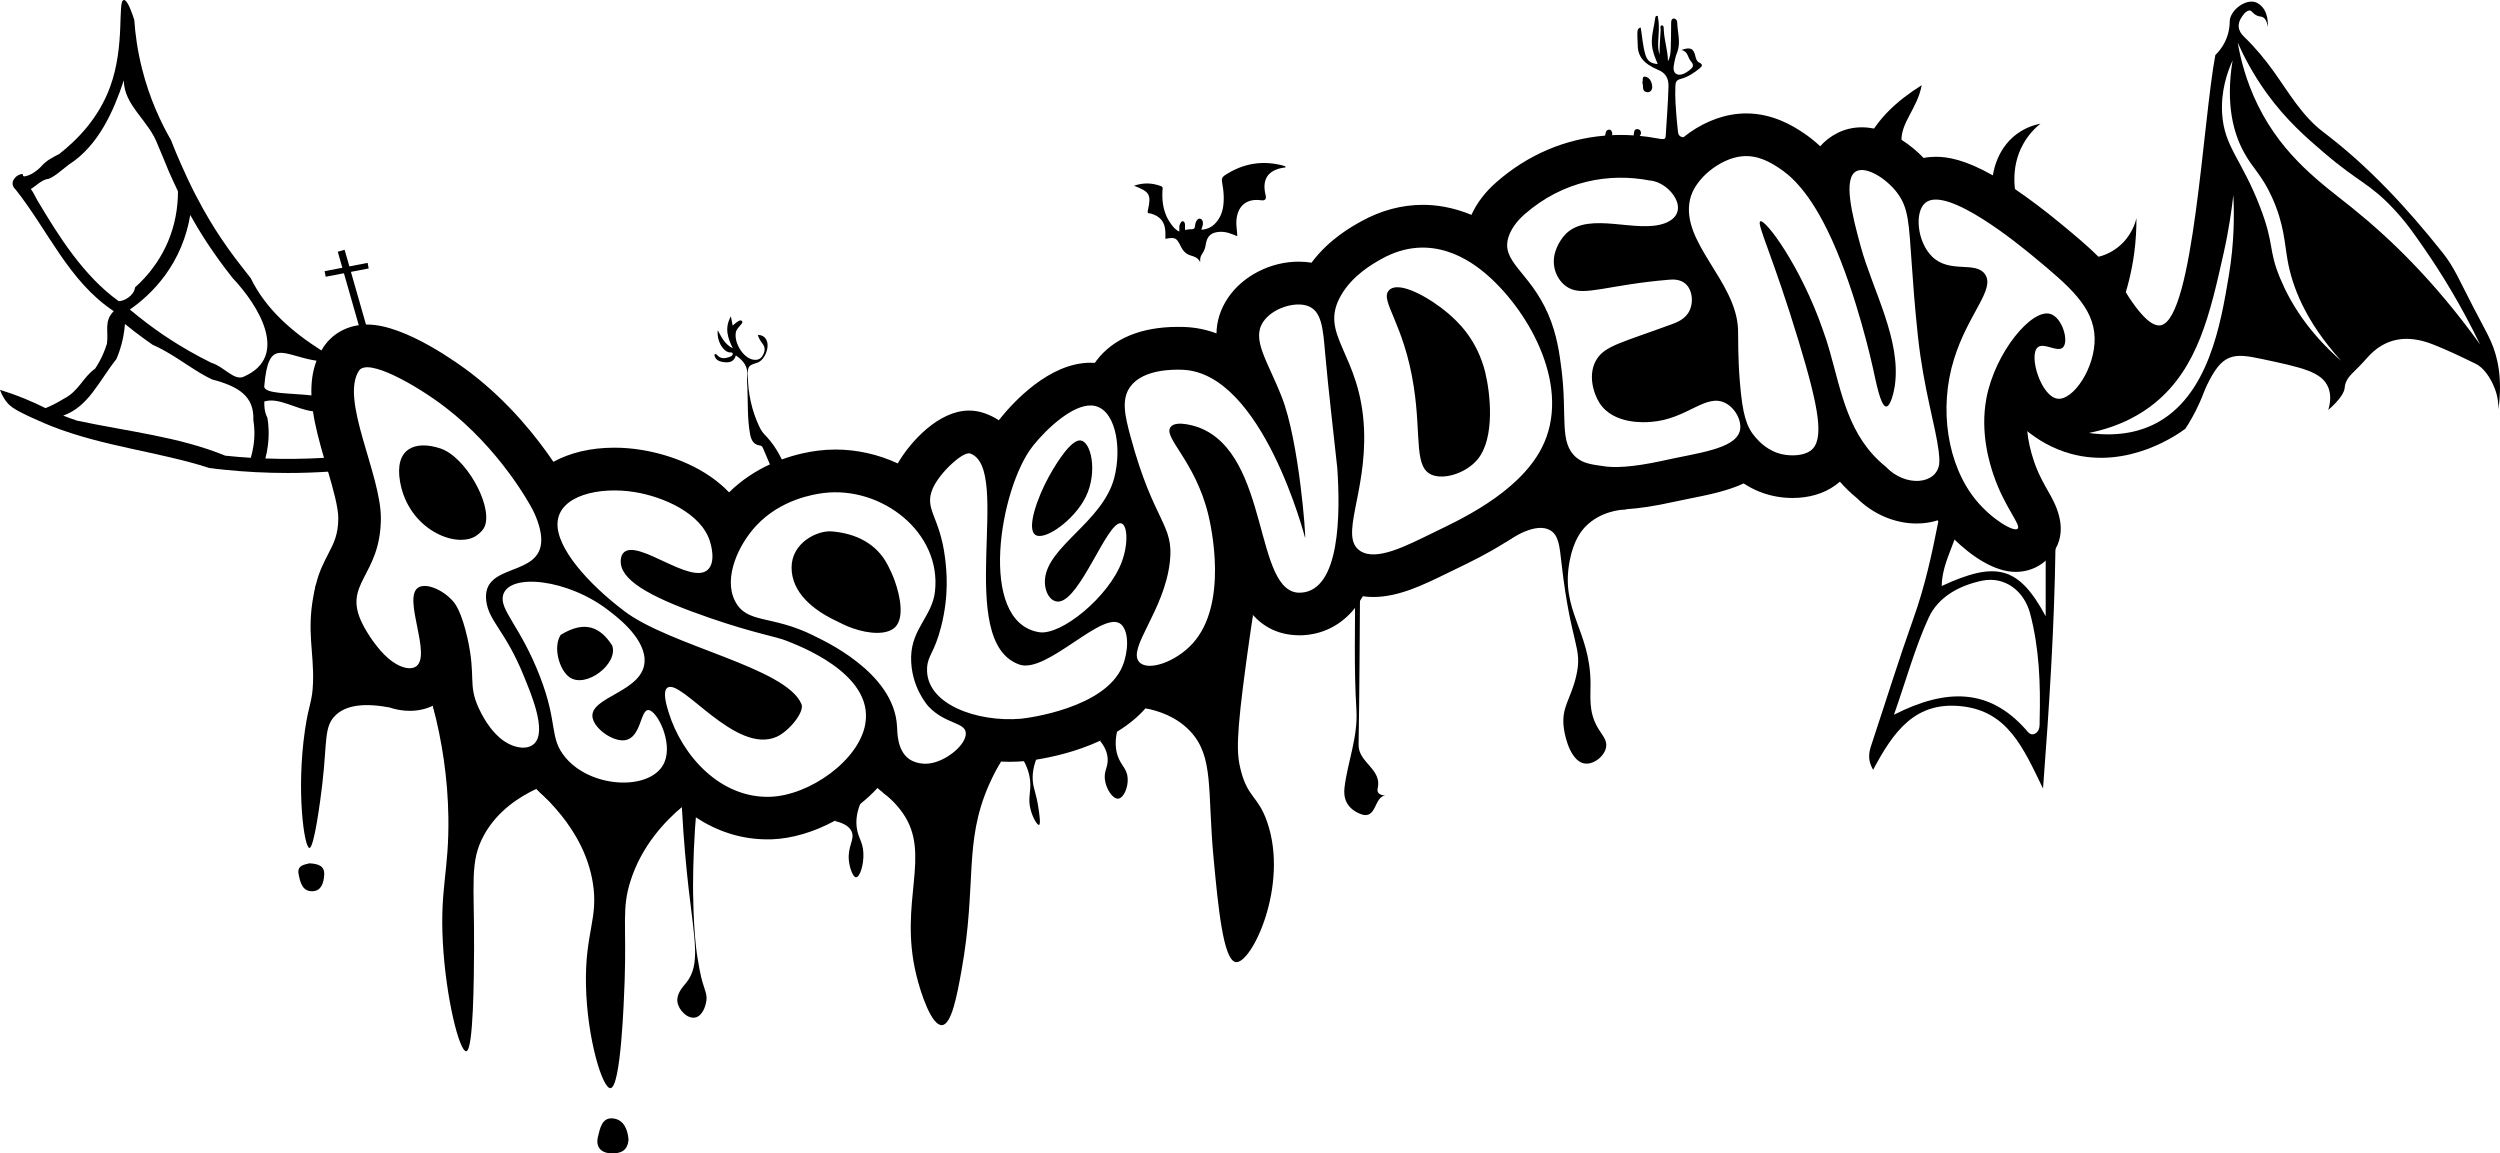
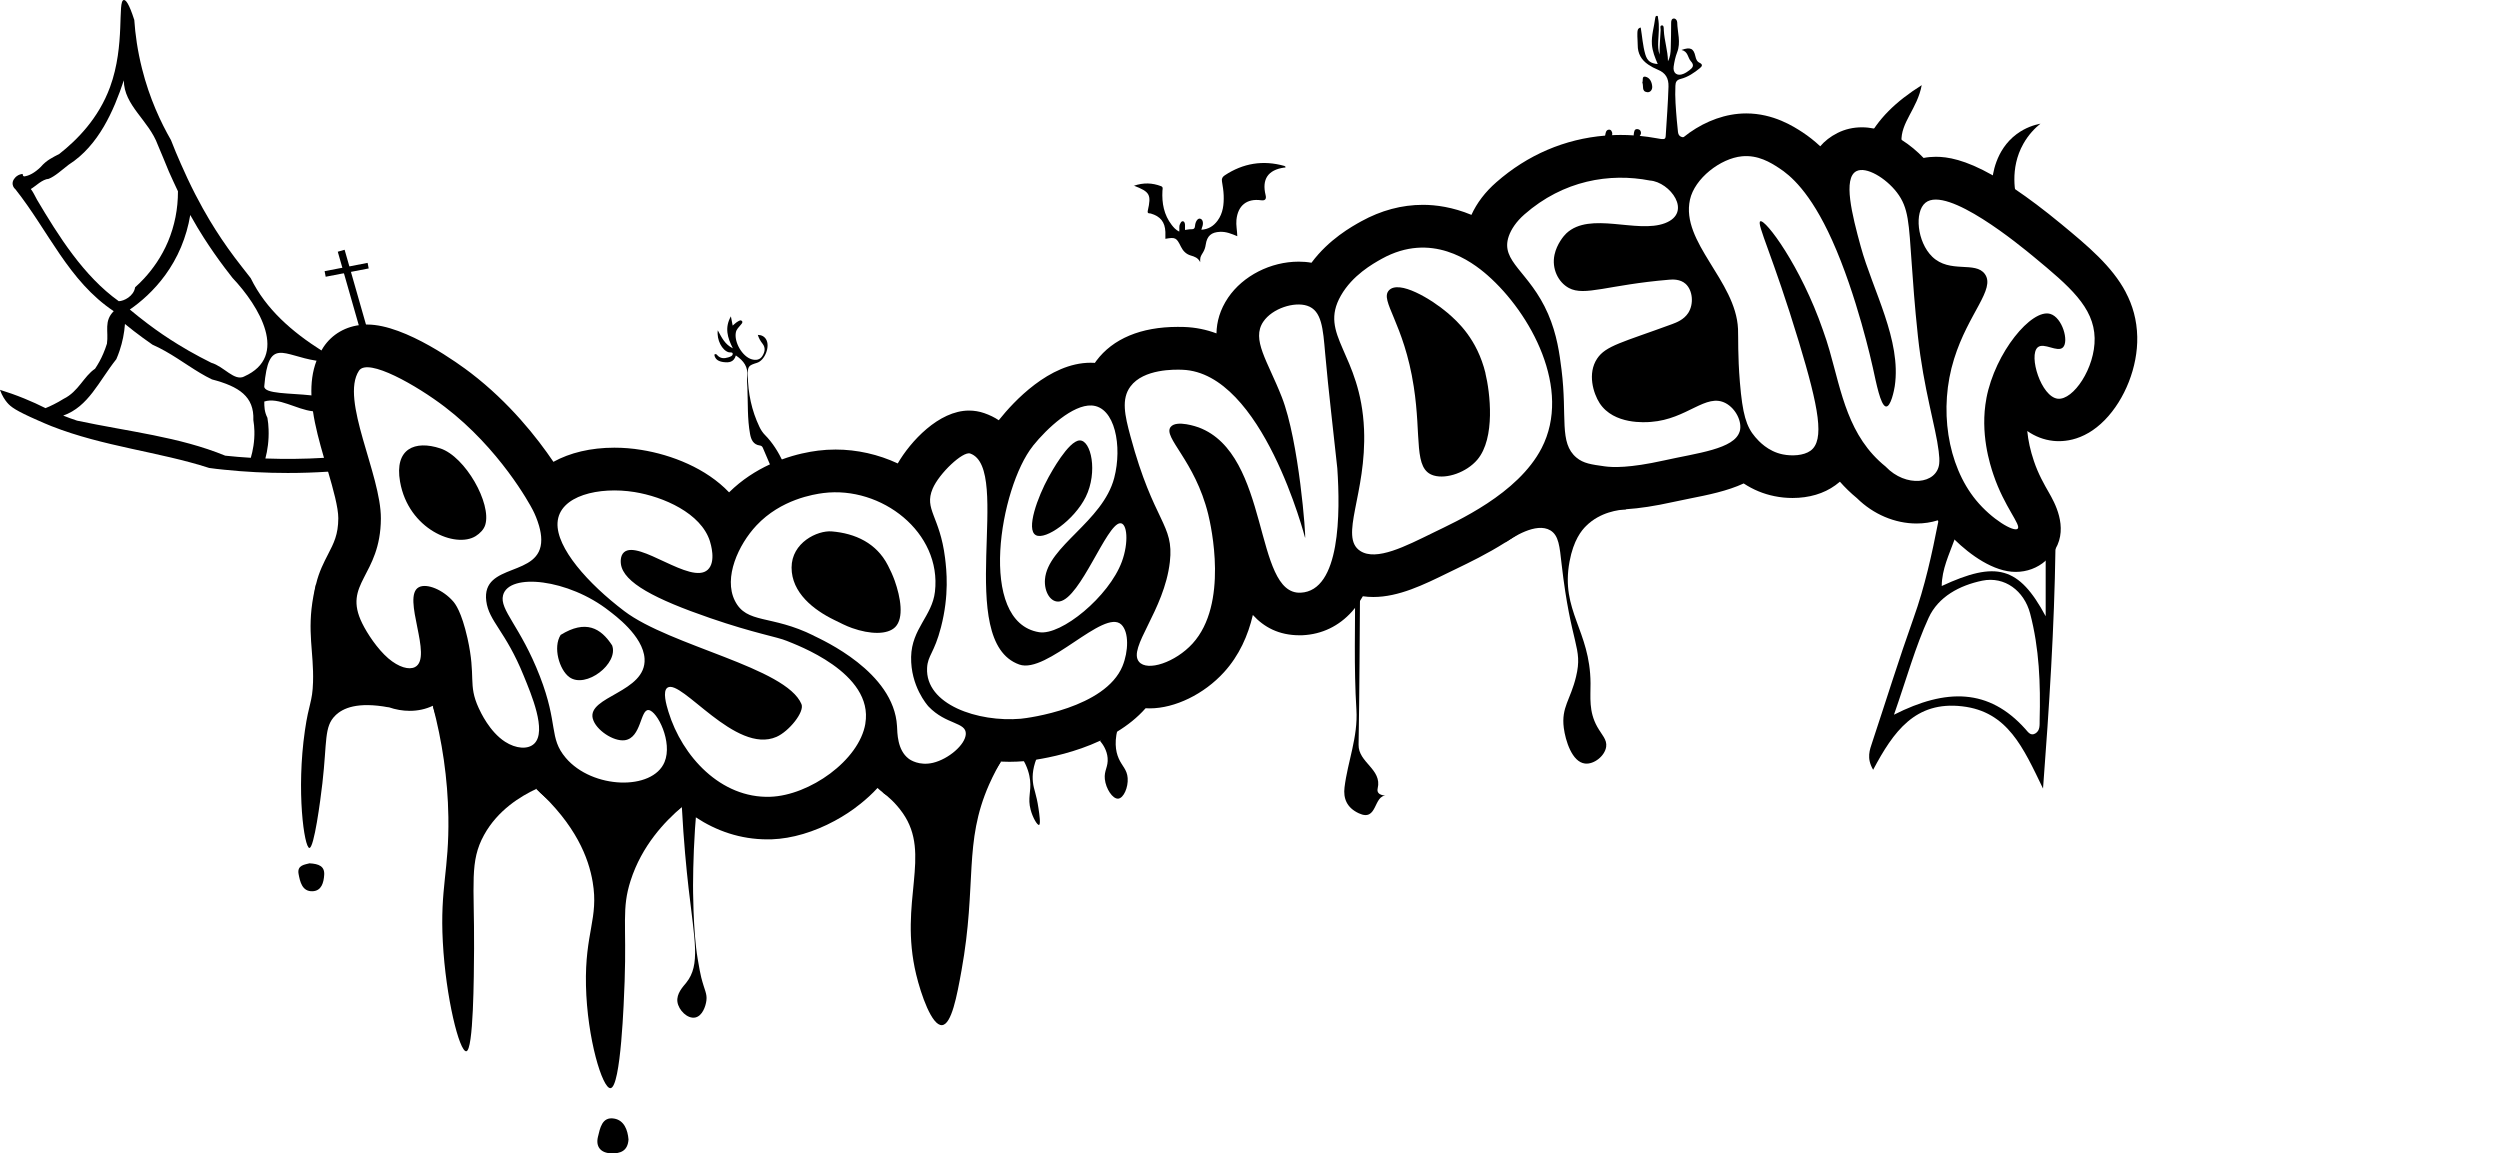
<svg xmlns="http://www.w3.org/2000/svg" viewBox="0 0 575.97 265.72">
  <g id="a" />
  <g id="b">
    <g id="c">
      <g>
        <g>
          <path d="M101.42,103.31c-5.78-1.92-10.6,.01-9.25,7.68,1.92,10.97,12.79,15.42,17.42,12.51,.96-.61,1.87-1.51,2.19-2.59,1.48-4.9-4.57-15.68-10.35-17.6Zm39.58,45.37c-2.61-4.01-6.07-5.96-11.83-2.41-1.83,2.86-.3,8.03,1.97,9.71,3.76,2.8,11.44-3.11,9.86-7.31Zm0,0c-2.61-4.01-6.07-5.96-11.83-2.41-1.83,2.86-.3,8.03,1.97,9.71,3.76,2.8,11.44-3.11,9.86-7.31Zm-39.58-45.37c-5.78-1.92-10.6,.01-9.25,7.68,1.92,10.97,12.79,15.42,17.42,12.51,.96-.61,1.87-1.51,2.19-2.59,1.48-4.9-4.57-15.68-10.35-17.6Zm0,0c-5.78-1.92-10.6,.01-9.25,7.68,1.92,10.97,12.79,15.42,17.42,12.51,.96-.61,1.87-1.51,2.19-2.59,1.48-4.9-4.57-15.68-10.35-17.6Zm39.58,45.37c-2.61-4.01-6.07-5.96-11.83-2.41-1.83,2.86-.3,8.03,1.97,9.71,3.76,2.8,11.44-3.11,9.86-7.31Zm65.1-14.92c-.46-1.28-1.04-2.51-1.54-3.47-2.64-5.19-7.56-7.41-12.94-7.86-3.27-.27-9.25,2.56-9.25,8.34s5.05,9.73,9.81,12.05c1.31,.64,2.75,1.4,4.14,1.88,4.16,1.47,8.14,1.56,9.92-.24,2.04-2.08,1.24-6.81-.14-10.7Zm0,0c-.46-1.28-1.04-2.51-1.54-3.47-2.64-5.19-7.56-7.41-12.94-7.86-3.27-.27-9.25,2.56-9.25,8.34s5.05,9.73,9.81,12.05c1.31,.64,2.75,1.4,4.14,1.88,4.16,1.47,8.14,1.56,9.92-.24,2.04-2.08,1.24-6.81-.14-10.7Zm-65.1,14.92c-2.61-4.01-6.07-5.96-11.83-2.41-1.83,2.86-.3,8.03,1.97,9.71,3.76,2.8,11.44-3.11,9.86-7.31Zm-39.58-45.37c-5.78-1.92-10.6,.01-9.25,7.68,1.92,10.97,12.79,15.42,17.42,12.51,.96-.61,1.87-1.51,2.19-2.59,1.48-4.9-4.57-15.68-10.35-17.6Zm0,0c-5.78-1.92-10.6,.01-9.25,7.68,1.92,10.97,12.79,15.42,17.42,12.51,.96-.61,1.87-1.51,2.19-2.59,1.48-4.9-4.57-15.68-10.35-17.6Zm39.58,45.37c-2.61-4.01-6.07-5.96-11.83-2.41-1.83,2.86-.3,8.03,1.97,9.71,3.76,2.8,11.44-3.11,9.86-7.31Zm65.1-14.92c-.46-1.28-1.04-2.51-1.54-3.47-2.64-5.19-7.56-7.41-12.94-7.86-3.27-.27-9.25,2.56-9.25,8.34s5.05,9.73,9.81,12.05c1.31,.64,2.75,1.4,4.14,1.88,4.16,1.47,8.14,1.56,9.92-.24,2.04-2.08,1.24-6.81-.14-10.7Zm42.63-32.29c-2.58,.09-6.61,7.49-7.14,8.44-2.51,4.56-5.3,12.13-2.93,13.39,2.21,1.18,8.82-3.49,11.46-8.81,2.83-5.74,1.24-13.11-1.4-13.02Zm-42.63,32.29c-.46-1.28-1.04-2.51-1.54-3.47-2.64-5.19-7.56-7.41-12.94-7.86-3.27-.27-9.25,2.56-9.25,8.34s5.05,9.73,9.81,12.05c1.31,.64,2.75,1.4,4.14,1.88,4.16,1.47,8.14,1.56,9.92-.24,2.04-2.08,1.24-6.81-.14-10.7Zm-65.1,14.92c-2.61-4.01-6.07-5.96-11.83-2.41-1.83,2.86-.3,8.03,1.97,9.71,3.76,2.8,11.44-3.11,9.86-7.31Zm-39.58-45.37c-5.78-1.92-10.6,.01-9.25,7.68,1.92,10.97,12.79,15.42,17.42,12.51,.96-.61,1.87-1.51,2.19-2.59,1.48-4.9-4.57-15.68-10.35-17.6Zm147.31-1.84c-2.58,.09-6.61,7.49-7.14,8.44-2.51,4.56-5.3,12.13-2.93,13.39,2.21,1.18,8.82-3.49,11.46-8.81,2.83-5.74,1.24-13.11-1.4-13.02Zm-147.31,1.84c-5.78-1.92-10.6,.01-9.25,7.68,1.92,10.97,12.79,15.42,17.42,12.51,.96-.61,1.87-1.51,2.19-2.59,1.48-4.9-4.57-15.68-10.35-17.6Zm39.58,45.37c-2.61-4.01-6.07-5.96-11.83-2.41-1.83,2.86-.3,8.03,1.97,9.71,3.76,2.8,11.44-3.11,9.86-7.31Zm65.1-14.92c-.46-1.28-1.04-2.51-1.54-3.47-2.64-5.19-7.56-7.41-12.94-7.86-3.27-.27-9.25,2.56-9.25,8.34s5.05,9.73,9.81,12.05c1.31,.64,2.75,1.4,4.14,1.88,4.16,1.47,8.14,1.56,9.92-.24,2.04-2.08,1.24-6.81-.14-10.7Zm42.63-32.29c-2.58,.09-6.61,7.49-7.14,8.44-2.51,4.56-5.3,12.13-2.93,13.39,2.21,1.18,8.82-3.49,11.46-8.81,2.83-5.74,1.24-13.11-1.4-13.02Zm93.49-15.48c-1.94-7.9-6.42-11.91-8.73-13.9-3.76-3.2-11.21-7.68-13.5-5.19-2.17,2.37,3.47,7.49,5.72,22.15,1.83,11.75-.15,19.1,4.61,20.5,2.97,.88,7.56-.75,10.01-3.63,4.23-4.97,2.94-15.59,1.87-19.93Zm0,0c-1.94-7.9-6.42-11.91-8.73-13.9-3.76-3.2-11.21-7.68-13.5-5.19-2.17,2.37,3.47,7.49,5.72,22.15,1.83,11.75-.15,19.1,4.61,20.5,2.97,.88,7.56-.75,10.01-3.63,4.23-4.97,2.94-15.59,1.87-19.93Zm-136.11,47.77c-.46-1.28-1.04-2.51-1.54-3.47-2.64-5.19-7.56-7.41-12.94-7.86-3.27-.27-9.25,2.56-9.25,8.34s5.05,9.73,9.81,12.05c1.31,.64,2.75,1.4,4.14,1.88,4.16,1.47,8.14,1.56,9.92-.24,2.04-2.08,1.24-6.81-.14-10.7Zm-65.1,14.92c-2.61-4.01-6.07-5.96-11.83-2.41-1.83,2.86-.3,8.03,1.97,9.71,3.76,2.8,11.44-3.11,9.86-7.31Zm-39.58-45.37c-5.78-1.92-10.6,.01-9.25,7.68,1.92,10.97,12.79,15.42,17.42,12.51,.96-.61,1.87-1.51,2.19-2.59,1.48-4.9-4.57-15.68-10.35-17.6Zm147.31-1.84c-2.58,.09-6.61,7.49-7.14,8.44-2.51,4.56-5.3,12.13-2.93,13.39,2.21,1.18,8.82-3.49,11.46-8.81,2.83-5.74,1.24-13.11-1.4-13.02Zm-147.31,1.84c-5.78-1.92-10.6,.01-9.25,7.68,1.92,10.97,12.79,15.42,17.42,12.51,.96-.61,1.87-1.51,2.19-2.59,1.48-4.9-4.57-15.68-10.35-17.6Zm39.58,45.37c-2.61-4.01-6.07-5.96-11.83-2.41-1.83,2.86-.3,8.03,1.97,9.71,3.76,2.8,11.44-3.11,9.86-7.31Zm65.1-14.92c-.46-1.28-1.04-2.51-1.54-3.47-2.64-5.19-7.56-7.41-12.94-7.86-3.27-.27-9.25,2.56-9.25,8.34s5.05,9.73,9.81,12.05c1.31,.64,2.75,1.4,4.14,1.88,4.16,1.47,8.14,1.56,9.92-.24,2.04-2.08,1.24-6.81-.14-10.7Zm42.63-32.29c-2.58,.09-6.61,7.49-7.14,8.44-2.51,4.56-5.3,12.13-2.93,13.39,2.21,1.18,8.82-3.49,11.46-8.81,2.83-5.74,1.24-13.11-1.4-13.02Zm93.49-15.48c-1.94-7.9-6.42-11.91-8.73-13.9-3.76-3.2-11.21-7.68-13.5-5.19-2.17,2.37,3.47,7.49,5.72,22.15,1.83,11.75-.15,19.1,4.61,20.5,2.97,.88,7.56-.75,10.01-3.63,4.23-4.97,2.94-15.59,1.87-19.93Zm0,0c-1.94-7.9-6.42-11.91-8.73-13.9-3.76-3.2-11.21-7.68-13.5-5.19-2.17,2.37,3.47,7.49,5.72,22.15,1.83,11.75-.15,19.1,4.61,20.5,2.97,.88,7.56-.75,10.01-3.63,4.23-4.97,2.94-15.59,1.87-19.93Zm-136.11,47.77c-.46-1.28-1.04-2.51-1.54-3.47-2.64-5.19-7.56-7.41-12.94-7.86-3.27-.27-9.25,2.56-9.25,8.34s5.05,9.73,9.81,12.05c1.31,.64,2.75,1.4,4.14,1.88,4.16,1.47,8.14,1.56,9.92-.24,2.04-2.08,1.24-6.81-.14-10.7Zm-65.1,14.92c-2.61-4.01-6.07-5.96-11.83-2.41-1.83,2.86-.3,8.03,1.97,9.71,3.76,2.8,11.44-3.11,9.86-7.31Zm-39.58-45.37c-5.78-1.92-10.6,.01-9.25,7.68,1.92,10.97,12.79,15.42,17.42,12.51,.96-.61,1.87-1.51,2.19-2.59,1.48-4.9-4.57-15.68-10.35-17.6Zm147.31-1.84c-2.58,.09-6.61,7.49-7.14,8.44-2.51,4.56-5.3,12.13-2.93,13.39,2.21,1.18,8.82-3.49,11.46-8.81,2.83-5.74,1.24-13.11-1.4-13.02Zm-147.31,1.84c-5.78-1.92-10.6,.01-9.25,7.68,1.92,10.97,12.79,15.42,17.42,12.51,.96-.61,1.87-1.51,2.19-2.59,1.48-4.9-4.57-15.68-10.35-17.6Zm39.58,45.37c-2.61-4.01-6.07-5.96-11.83-2.41-1.83,2.86-.3,8.03,1.97,9.71,3.76,2.8,11.44-3.11,9.86-7.31Zm65.1-14.92c-.46-1.28-1.04-2.51-1.54-3.47-2.64-5.19-7.56-7.41-12.94-7.86-3.27-.27-9.25,2.56-9.25,8.34s5.05,9.73,9.81,12.05c1.31,.64,2.75,1.4,4.14,1.88,4.16,1.47,8.14,1.56,9.92-.24,2.04-2.08,1.24-6.81-.14-10.7Zm42.63-32.29c-2.58,.09-6.61,7.49-7.14,8.44-2.51,4.56-5.3,12.13-2.93,13.39,2.21,1.18,8.82-3.49,11.46-8.81,2.83-5.74,1.24-13.11-1.4-13.02Zm93.49-15.48c-1.94-7.9-6.42-11.91-8.73-13.9-3.76-3.2-11.21-7.68-13.5-5.19-2.17,2.37,3.47,7.49,5.72,22.15,1.83,11.75-.15,19.1,4.61,20.5,2.97,.88,7.56-.75,10.01-3.63,4.23-4.97,2.94-15.59,1.87-19.93Zm-93.49,15.48c-2.58,.09-6.61,7.49-7.14,8.44-2.51,4.56-5.3,12.13-2.93,13.39,2.21,1.18,8.82-3.49,11.46-8.81,2.83-5.74,1.24-13.11-1.4-13.02Zm-147.31,1.84c-5.78-1.92-10.6,.01-9.25,7.68,1.92,10.97,12.79,15.42,17.42,12.51,.96-.61,1.87-1.51,2.19-2.59,1.48-4.9-4.57-15.68-10.35-17.6Zm39.58,45.37c-2.61-4.01-6.07-5.96-11.83-2.41-1.83,2.86-.3,8.03,1.97,9.71,3.76,2.8,11.44-3.11,9.86-7.31Zm65.1-14.92c-.46-1.28-1.04-2.51-1.54-3.47-2.64-5.19-7.56-7.41-12.94-7.86-3.27-.27-9.25,2.56-9.25,8.34s5.05,9.73,9.81,12.05c1.31,.64,2.75,1.4,4.14,1.88,4.16,1.47,8.14,1.56,9.92-.24,2.04-2.08,1.24-6.81-.14-10.7Zm136.11-47.77c-1.94-7.9-6.42-11.91-8.73-13.9-3.76-3.2-11.21-7.68-13.5-5.19-2.17,2.37,3.47,7.49,5.72,22.15,1.83,11.75-.15,19.1,4.61,20.5,2.97,.88,7.56-.75,10.01-3.63,4.23-4.97,2.94-15.59,1.87-19.93Zm0,0c-1.94-7.9-6.42-11.91-8.73-13.9-3.76-3.2-11.21-7.68-13.5-5.19-2.17,2.37,3.47,7.49,5.72,22.15,1.83,11.75-.15,19.1,4.61,20.5,2.97,.88,7.56-.75,10.01-3.63,4.23-4.97,2.94-15.59,1.87-19.93Zm-93.49,15.48c-2.58,.09-6.61,7.49-7.14,8.44-2.51,4.56-5.3,12.13-2.93,13.39,2.21,1.18,8.82-3.49,11.46-8.81,2.83-5.74,1.24-13.11-1.4-13.02Zm-42.63,32.29c-.46-1.28-1.04-2.51-1.54-3.47-2.64-5.19-7.56-7.41-12.94-7.86-3.27-.27-9.25,2.56-9.25,8.34s5.05,9.73,9.81,12.05c1.31,.64,2.75,1.4,4.14,1.88,4.16,1.47,8.14,1.56,9.92-.24,2.04-2.08,1.24-6.81-.14-10.7Zm-65.1,14.92c-2.61-4.01-6.07-5.96-11.83-2.41-1.83,2.86-.3,8.03,1.97,9.71,3.76,2.8,11.44-3.11,9.86-7.31Zm-39.58-45.37c-5.78-1.92-10.6,.01-9.25,7.68,1.92,10.97,12.79,15.42,17.42,12.51,.96-.61,1.87-1.51,2.19-2.59,1.48-4.9-4.57-15.68-10.35-17.6Zm147.31-1.84c-2.58,.09-6.61,7.49-7.14,8.44-2.51,4.56-5.3,12.13-2.93,13.39,2.21,1.18,8.82-3.49,11.46-8.81,2.83-5.74,1.24-13.11-1.4-13.02Zm-147.31,1.84c-5.78-1.92-10.6,.01-9.25,7.68,1.92,10.97,12.79,15.42,17.42,12.51,.96-.61,1.87-1.51,2.19-2.59,1.48-4.9-4.57-15.68-10.35-17.6Zm39.58,45.37c-2.61-4.01-6.07-5.96-11.83-2.41-1.83,2.86-.3,8.03,1.97,9.71,3.76,2.8,11.44-3.11,9.86-7.31Zm65.1-14.92c-.46-1.28-1.04-2.51-1.54-3.47-2.64-5.19-7.56-7.41-12.94-7.86-3.27-.27-9.25,2.56-9.25,8.34s5.05,9.73,9.81,12.05c1.31,.64,2.75,1.4,4.14,1.88,4.16,1.47,8.14,1.56,9.92-.24,2.04-2.08,1.24-6.81-.14-10.7Zm136.11-47.77c-1.94-7.9-6.42-11.91-8.73-13.9-3.76-3.2-11.21-7.68-13.5-5.19-2.17,2.37,3.47,7.49,5.72,22.15,1.83,11.75-.15,19.1,4.61,20.5,2.97,.88,7.56-.75,10.01-3.63,4.23-4.97,2.94-15.59,1.87-19.93Zm0,0c-1.94-7.9-6.42-11.91-8.73-13.9-3.76-3.2-11.21-7.68-13.5-5.19-2.17,2.37,3.47,7.49,5.72,22.15,1.83,11.75-.15,19.1,4.61,20.5,2.97,.88,7.56-.75,10.01-3.63,4.23-4.97,2.94-15.59,1.87-19.93Zm-93.49,15.48c-2.58,.09-6.61,7.49-7.14,8.44-2.51,4.56-5.3,12.13-2.93,13.39,2.21,1.18,8.82-3.49,11.46-8.81,2.83-5.74,1.24-13.11-1.4-13.02Zm-42.63,32.29c-.46-1.28-1.04-2.51-1.54-3.47-2.64-5.19-7.56-7.41-12.94-7.86-3.27-.27-9.25,2.56-9.25,8.34s5.05,9.73,9.81,12.05c1.31,.64,2.75,1.4,4.14,1.88,4.16,1.47,8.14,1.56,9.92-.24,2.04-2.08,1.24-6.81-.14-10.7Zm-65.1,14.92c-2.61-4.01-6.07-5.96-11.83-2.41-1.83,2.86-.3,8.03,1.97,9.71,3.76,2.8,11.44-3.11,9.86-7.31Zm-39.58-45.37c-5.78-1.92-10.6,.01-9.25,7.68,1.92,10.97,12.79,15.42,17.42,12.51,.96-.61,1.87-1.51,2.19-2.59,1.48-4.9-4.57-15.68-10.35-17.6Zm147.31-1.84c-2.58,.09-6.61,7.49-7.14,8.44-2.51,4.56-5.3,12.13-2.93,13.39,2.21,1.18,8.82-3.49,11.46-8.81,2.83-5.74,1.24-13.11-1.4-13.02Zm-147.31,1.84c-5.78-1.92-10.6,.01-9.25,7.68,1.92,10.97,12.79,15.42,17.42,12.51,.96-.61,1.87-1.51,2.19-2.59,1.48-4.9-4.57-15.68-10.35-17.6Zm39.58,45.37c-2.61-4.01-6.07-5.96-11.83-2.41-1.83,2.86-.3,8.03,1.97,9.71,3.76,2.8,11.44-3.11,9.86-7.31Zm65.1-14.92c-.46-1.28-1.04-2.51-1.54-3.47-2.64-5.19-7.56-7.41-12.94-7.86-3.27-.27-9.25,2.56-9.25,8.34s5.05,9.73,9.81,12.05c1.31,.64,2.75,1.4,4.14,1.88,4.16,1.47,8.14,1.56,9.92-.24,2.04-2.08,1.24-6.81-.14-10.7Zm42.63-32.29c-2.58,.09-6.61,7.49-7.14,8.44-2.51,4.56-5.3,12.13-2.93,13.39,2.21,1.18,8.82-3.49,11.46-8.81,2.83-5.74,1.24-13.11-1.4-13.02Zm-42.63,32.29c-.46-1.28-1.04-2.51-1.54-3.47-2.64-5.19-7.56-7.41-12.94-7.86-3.27-.27-9.25,2.56-9.25,8.34s5.05,9.73,9.81,12.05c1.31,.64,2.75,1.4,4.14,1.88,4.16,1.47,8.14,1.56,9.92-.24,2.04-2.08,1.24-6.81-.14-10.7Zm-65.1,14.92c-2.61-4.01-6.07-5.96-11.83-2.41-1.83,2.86-.3,8.03,1.97,9.71,3.76,2.8,11.44-3.11,9.86-7.31Zm-39.58-45.37c-5.78-1.92-10.6,.01-9.25,7.68,1.92,10.97,12.79,15.42,17.42,12.51,.96-.61,1.87-1.51,2.19-2.59,1.48-4.9-4.57-15.68-10.35-17.6Zm0,0c-5.78-1.92-10.6,.01-9.25,7.68,1.92,10.97,12.79,15.42,17.42,12.51,.96-.61,1.87-1.51,2.19-2.59,1.48-4.9-4.57-15.68-10.35-17.6Zm39.58,45.37c-2.61-4.01-6.07-5.96-11.83-2.41-1.83,2.86-.3,8.03,1.97,9.71,3.76,2.8,11.44-3.11,9.86-7.31Zm65.1-14.92c-.46-1.28-1.04-2.51-1.54-3.47-2.64-5.19-7.56-7.41-12.94-7.86-3.27-.27-9.25,2.56-9.25,8.34s5.05,9.73,9.81,12.05c1.31,.64,2.75,1.4,4.14,1.88,4.16,1.47,8.14,1.56,9.92-.24,2.04-2.08,1.24-6.81-.14-10.7Zm0,0c-.46-1.28-1.04-2.51-1.54-3.47-2.64-5.19-7.56-7.41-12.94-7.86-3.27-.27-9.25,2.56-9.25,8.34s5.05,9.73,9.81,12.05c1.31,.64,2.75,1.4,4.14,1.88,4.16,1.47,8.14,1.56,9.92-.24,2.04-2.08,1.24-6.81-.14-10.7Zm-65.1,14.92c-2.61-4.01-6.07-5.96-11.83-2.41-1.83,2.86-.3,8.03,1.97,9.71,3.76,2.8,11.44-3.11,9.86-7.31Zm-39.58-45.37c-5.78-1.92-10.6,.01-9.25,7.68,1.92,10.97,12.79,15.42,17.42,12.51,.96-.61,1.87-1.51,2.19-2.59,1.48-4.9-4.57-15.68-10.35-17.6Zm0,0c-5.78-1.92-10.6,.01-9.25,7.68,1.92,10.97,12.79,15.42,17.42,12.51,.96-.61,1.87-1.51,2.19-2.59,1.48-4.9-4.57-15.68-10.35-17.6Zm39.58,45.37c-2.61-4.01-6.07-5.96-11.83-2.41-1.83,2.86-.3,8.03,1.97,9.71,3.76,2.8,11.44-3.11,9.86-7.31Zm0,0c-2.61-4.01-6.07-5.96-11.83-2.41-1.83,2.86-.3,8.03,1.97,9.71,3.76,2.8,11.44-3.11,9.86-7.31Zm-39.58-45.37c-5.78-1.92-10.6,.01-9.25,7.68,1.92,10.97,12.79,15.42,17.42,12.51,.96-.61,1.87-1.51,2.19-2.59,1.48-4.9-4.57-15.68-10.35-17.6Zm0,0c-5.78-1.92-10.6,.01-9.25,7.68,1.92,10.97,12.79,15.42,17.42,12.51,.96-.61,1.87-1.51,2.19-2.59,1.48-4.9-4.57-15.68-10.35-17.6Zm0,0c-5.78-1.92-10.6,.01-9.25,7.68,1.92,10.97,12.79,15.42,17.42,12.51,.96-.61,1.87-1.51,2.19-2.59,1.48-4.9-4.57-15.68-10.35-17.6Z" />
          <path d="M489.75,67.34h0v-.02c-1.58-3-3.77-5.65-6.28-8.16-2.6-2.6-5.56-5.04-8.58-7.54-4.06-3.35-7.6-5.99-10.67-8.06-1.85-1.25-3.55-2.3-5.09-3.16-6.52-3.68-10.47-4.28-13.14-4.28-.97,0-1.91,.09-2.82,.27-1.42-1.49-3.16-2.97-5.1-4.19-1.93-1.19-4.06-2.14-6.29-2.58-.93-.18-1.86-.29-2.82-.29-2.01,0-3.91,.44-5.63,1.31-1.65,.83-2.95,1.87-3.97,3.06-1.32-1.23-2.68-2.3-4.09-3.23-2-1.3-6.67-4.34-12.96-4.34-.61,0-1.25,.03-1.86,.09-4.5,.43-8.95,2.44-12.59,5.39-.6,.49-1.17,.98-1.72,1.51-1.09-.49-2.22-.86-3.38-1.09h-.02c-.4-.08-.79-.15-1.19-.2-1.25-.23-2.51-.4-3.77-.52-.46-.06-.93-.09-1.38-.12-.99-.07-1.99-.1-2.97-.1-.68,0-1.35,.01-2.04,.05-.52,.02-1.05,.06-1.57,.1-9.27,.75-17.88,4.42-25.08,10.74-2.57,2.24-4.49,4.78-5.74,7.52-4.34-1.8-8.21-2.31-11.18-2.31-4.87,0-9.64,1.28-14.21,3.8-2.16,1.2-7.45,4.13-11.46,9.54-.95-.17-1.94-.25-2.95-.25-6.45,0-12.82,3.25-16.25,8.28-1.88,2.79-2.64,5.55-2.69,8.25-2.32-.87-4.8-1.39-7.44-1.48-.35-.01-.87-.02-1.49-.02-8.46,0-14.94,2.71-18.76,7.83-.12,.15-.22,.31-.32,.46-.09,0-.17-.01-.27-.01-.24-.01-.49-.02-.73-.02-9.52,0-17.83,9.11-20.97,13.03-.06,.07-.12,.15-.17,.22-.98-.66-2.09-1.2-3.35-1.64-1.12-.39-2.31-.59-3.52-.59-6.97,0-13.53,7.18-16.41,12.18-4.46-2.08-9.38-3.2-14.32-3.2-1.35,0-2.72,.08-4.05,.25-2.13,.27-5.09,.84-8.35,2.04-.9,.32-1.82,.69-2.75,1.13-3.13,1.45-6.41,3.5-9.39,6.44-5.28-5.55-13.23-8.66-20.21-9.78-2.05-.34-4.14-.51-6.22-.51-5.47,0-10.27,1.18-14.04,3.26-3.76-5.56-10.11-13.63-19.02-20.46-2.43-1.86-15.03-11.17-23.86-11.17-.38,0-.75,.01-1.12,.06-3.77,.29-7.01,2.15-9,5.17-.16,.24-.31,.49-.44,.73-.46,.77-.84,1.57-1.14,2.38-.96,2.51-1.27,5.2-1.17,7.99,.03,1.2,.16,2.42,.35,3.65,.51,3.5,1.5,7.12,2.54,10.72,.2,.66,.38,1.31,.58,1.95,.13,.42,.24,.83,.37,1.26,1.18,4.01,2.36,8.27,2.35,10.72-.02,3.79-1.02,5.7-2.39,8.36-.89,1.73-2.06,3.97-2.71,6.72h0s-.01,.06-.02,.09c-.84,3.6-.79,8.07,1.86,13.44,1.63,3.28,4.69,7.93,8.41,11.12,2.05,1.76,4.21,3.03,6.42,3.79,.01,.01,.02,.01,.03,.01,1.61,.56,3.24,.84,4.86,.84,1.9,0,3.68-.39,5.33-1.17,.05,.17,.09,.36,.14,.53,.35,1.25,.83,2.61,1.53,4.12,2.43,5.25,5.76,9.34,9.64,11.86,2.97,1.92,6.26,2.94,9.48,2.94,1.04,0,2.07-.1,3.05-.32,.61,.66,1.26,1.28,1.95,1.87,.02,.01,.05,.02,.06,.05,4.79,4.09,11.3,6.45,18.09,6.45,5.26,0,9.95-1.53,13.44-4.21,1.02,.87,2.09,1.67,3.21,2.42,4.71,3.11,10.25,5.07,16.48,5.07,.34,0,.66,0,.99-.01,4.68-.16,9.79-1.7,14.52-4.26l.05-.03c2.02-1.09,3.99-2.37,5.79-3.83h.01c1.43-1.14,2.79-2.38,4.01-3.71,.36,.35,.75,.67,1.17,.99,.08,.06,.16,.13,.25,.2,1.43,1.03,4.78,3.01,9.55,3.01,1.35,0,2.73-.16,4.07-.49,5.05-1.2,10.35-4.72,13.13-9.39,.09-.15,.17-.28,.24-.4,.66,.02,1.33,.05,2,.05,1.12,0,2.24-.06,3.33-.14,.03-.01,.07-.01,.1-.01,.18-.01,1.17-.1,2.68-.34,3.28-.52,9.07-1.72,14.73-4.35,1.32-.61,2.64-1.3,3.91-2.08,2.42-1.47,4.7-3.26,6.6-5.42,.32,.02,.65,.03,.98,.03,5.77-.01,12.49-3.27,17.09-8.34,3.5-3.84,5.54-8.47,6.64-13.18,2.57,2.82,6,4.68,10.77,4.68,.23,0,.46,0,.69-.01,4.44-.21,8.38-2.1,11.4-5.48,.23-.25,.45-.52,.66-.79,.4-.51,.79-1.03,1.13-1.58,.25-.37,.47-.74,.69-1.13,.79,.12,1.6,.17,2.43,.17,5.84,0,11.59-2.82,17.14-5.54l2.04-.99c2.84-1.38,6.95-3.34,11.25-6.06,.07-.06,.16-.12,.25-.17,.47-.28,.94-.59,1.41-.9l.1-.07c3.71-2.5,7.47-5.54,10.63-9.22,3.03,1.72,6.11,2.15,8.89,2.54l.21,.02c1.21,.17,2.49,.25,3.86,.25,.68,0,1.39-.02,2.12-.06,.13-.01,.24-.02,.35-.02,3.09-.2,6.63-.74,10.73-1.65,1.3-.29,2.6-.54,3.9-.81,4.19-.83,8.65-1.73,12.43-3.48,2.17,1.43,4.54,2.42,7.09,2.93,1.35,.28,2.76,.42,4.17,.42,3.8,0,7.22-1.01,9.86-2.93,.37-.27,.72-.54,1.05-.82,1.16,1.32,2.46,2.59,3.92,3.79,3.77,3.72,8.75,5.84,13.75,5.84,1.71,0,3.34-.25,4.87-.73,.05,.06,.08,.12,.13,.17,.35,.47,.69,.93,1.06,1.38,.71,.86,1.61,1.84,2.65,2.86,3.63,3.55,9.03,7.47,14.12,7.47,2.57,0,5.01-.9,6.88-2.56,.05-.03,.09-.08,.14-.12,.91-.82,1.61-1.69,2.12-2.57,3.02-5.17-.28-10.89-1.47-12.98-1.1-1.92-2.47-4.3-3.48-7.31-.82-2.42-1.32-4.73-1.53-6.92,1.8,1.25,3.82,2.04,5.97,2.27,.44,.05,.88,.07,1.32,.07,1.82,0,4.24-.39,6.86-1.93h.01c1.21-.72,2.46-1.67,3.7-2.94,4.68-4.79,7.62-12.3,7.48-19.15-.08-3.91-1.06-7.29-2.67-10.32Zm-251.8,35.41c3.37-4.2,9.24-9.54,13.53-9.33,5.42,.27,7.12,9.42,5.22,16.7-2.65,10.08-15.32,15.69-15.95,23.33-.24,2.93,1.35,5.49,3.41,5.11,4.81-.89,10.72-17.69,13.87-18.01,1.69-.17,2.06,4.45,.43,8.86-2.97,8.03-13.96,17.07-19.07,16.24-14.34-2.35-9.01-33.41-1.43-42.89Zm-101.37,62.83c.66,2.56,4.74,5.31,7.35,4.96,3.86-.52,3.56-7.19,5.52-6.95,1.98,.25,5.57,7.38,3.65,11.98-2.75,6.63-16.63,6.26-22.76-.97-3.95-4.67-1.63-7.62-5.96-18.79-4.48-11.56-9.36-15.29-8.48-18.68,1.36-5.22,15.07-3.77,24.46,3.63,1.06,.84,7.83,5.68,8.14,11,.45,7.77-13.28,8.64-11.93,13.82Zm-13.5,5.75c-1.45,1.4-4.23,1.17-6.72-.44-3.57-2.31-5.63-6.81-6.07-7.75-2.54-5.52-.57-7.04-2.59-16.11-1.39-6.15-2.83-7.94-3.31-8.49-2.3-2.64-6.05-4.23-7.9-3.25-4.05,2.17,3.38,16.17-.87,18.39-1.38,.72-3.76,.05-6.16-2-2.54-2.19-4.86-5.74-5.99-8.03-4.63-9.33,4.21-10.8,4.28-24.18,.06-10.14-9.44-27.4-5.05-34.06,2.04-3.09,13.44,3.48,19.79,8.34,12.57,9.61,19.51,22.27,20.28,23.79,.45,.88,.99,2.12,1.42,3.6,.32,1.13,.51,2.21,.51,3.19,.07,8.85-13.81,5.1-12.67,14.14,.59,4.7,4.45,6.89,8.64,17.25,1.69,4.15,5.37,12.73,2.42,15.6Zm76.29-4.61c-1.43,8.47-12.87,16.55-21.93,16.85-11.37,.38-20.28-9.29-23.44-19.59-.49-1.6-1.41-4.78-.21-5.56,3.2-2.09,15.67,15.48,25.11,11.34,2.87-1.26,6.5-5.74,5.75-7.54-3.53-8.45-30.21-13.37-40.82-21.43-8.37-6.34-15.7-14.58-15.38-20.35,.36-6.31,9.64-8.38,17.73-7.08,6.66,1.08,15.31,4.85,17.37,11.31,.15,.5,1.51,4.76-.5,6.6-3.86,3.55-15.91-7-19.28-4.04-.95,.83-.76,2.44-.72,2.72,.58,4.27,7.88,8.08,20.57,12.45,10.28,3.54,15.42,4.31,17.67,5.26,1.92,.81,20.08,7.29,18.07,19.05Zm-11.88-20.27c-9.86-4.91-15.47-2.6-18.19-8.06-2.65-5.31,.82-12.91,4.97-17.33,5.66-6.04,13.28-7.19,15.42-7.47,13.37-1.69,27.3,9.04,25.71,22.74-.65,5.61-5.35,8.49-5.49,15.01-.13,6.73,3.68,11.06,4.02,11.44,4.05,4.23,8.7,3.55,8.58,6.33-.12,2.49-4.01,5.78-7.56,6.63-3.18,.75-5.28-.69-5.61-.95-2.64-2.01-2.59-5.93-2.68-7.52-.71-12.48-17.21-19.82-19.16-20.8Zm71.13,7c-3.99,9.68-21.78,11.99-23.46,12.14-9.81,.84-22.01-3.24-21.57-11.71,.15-2.91,1.65-3.38,3.2-9.37,1.93-7.46,1.28-13.17,.94-15.97-1.19-9.63-4.89-11.15-2.86-15.95,1.5-3.54,6.97-8.68,8.64-8.11,9.9,3.45-3.78,43.25,11.32,48.62,6.35,2.27,19.53-13,23.51-9.21,1.8,1.73,1.65,6.2,.28,9.55Zm41.04-16.9c-10.91,.51-6.9-31.87-23.5-38.08-.25-.09-5.12-1.83-6.46-.1-1.85,2.36,5.6,7.72,8.65,20.08,.67,2.74,4.72,20.69-3.6,29.82-3.93,4.31-10.42,6.51-12.34,4.19-2.64-3.19,5.83-11.76,7.11-22.99,1.01-8.82-3.67-8.86-9.08-28.96-1.3-4.81-2.15-8.59,0-11.47,3.04-4.09,10.22-3.92,11.99-3.85,18.48,.68,28.25,38.75,28.25,38.75,.24-.02-1.39-22.33-5.37-32.46-3.28-8.37-7.05-13.25-4.26-17.37,2.09-3.08,7.12-4.65,10.11-3.67,3.37,1.1,3.64,5.24,4.14,10.96,.79,8.92,1.87,17.66,2.8,26.49,.69,10.19,.75,28.24-8.45,28.66Zm30.51-13.81c-6.27,3.06-13.07,6.61-16.79,4.19-4.93-3.21,1.49-13.15,.88-27.99-.74-17.64-10.58-21.65-5.33-30.85,2.67-4.67,7.3-7.29,9.42-8.47,11.4-6.31,20.67,.56,24.35,3.79,9.98,8.77,19.5,26.23,12.47,39.84-5.48,10.6-19.6,16.85-25,19.49Zm70.63-23.35c-1.2,4.08-9.74,4.97-17.52,6.71-7.9,1.75-11.7,1.6-13.58,1.34-3.08-.43-4.88-.66-6.51-2.02-4.07-3.41-2.07-9.39-3.43-20.24-.45-3.58-1.02-8.06-3.1-12.86-4.27-9.83-11.11-12-9.05-17.92,.56-1.58,1.69-3.32,3.6-5,8.99-7.88,19.66-9.6,28.91-7.81,4.63,.32,9.92,7.37,3.47,9.83-6.46,2.45-17.25-2.78-22.72,2.34-.59,.54-2.2,2.49-2.72,4.9-.71,3.25,.86,6.37,3.3,7.69,3.64,1.97,9.03-.74,23.12-1.91,.75-.07,2.53-.17,3.78,.96,1.63,1.48,1.94,4.61,.6,6.7-1.02,1.57-2.73,2.2-3.68,2.56-11.48,4.22-15.33,4.97-17.31,7.96-2.28,3.42-.88,8,.57,10.25,3.28,5.05,10.67,4.42,11.85,4.33,8.37-.62,12.66-6.75,17.22-4.3,2.32,1.25,3.85,4.31,3.21,6.51Zm33.66,8.13c-8.67-6.96-10.19-17.09-12.95-26.75-.62-2.16-.79-2.58-1.53-4.73-5.09-14.7-13.28-25.65-14.43-25.05-.94,.47,2.93,8.04,8.9,27.8,4.6,15.22,5.98,22.67,2.66,25.06-1.58,1.13-4.28,1.26-6.36,.84-3.46-.69-5.59-3.09-6.36-3.99-2.07-2.41-2.93-5.25-3.54-12.64-.51-6.28-.34-10.04-.43-12.29-.51-11.11-13.23-19.94-11.07-29.77,1.06-4.87,7.02-9.52,11.99-9.99,3.7-.35,6.58,1.43,8.53,2.71,2.51,1.63,7.14,5.35,12.22,16.61,5.7,12.63,9.19,28.46,9.39,29.36,.82,3.71,1.76,8.6,2.96,8.95,1.18,.32,1.99-3.95,2.09-4.66,1.58-10.59-5.08-22.09-7.84-32.19-1.99-7.27-4.14-15.77-.98-17.36,2.23-1.13,6.73,1.56,9.3,4.89,2.75,3.58,2.75,7,3.45,16.71,.25,3.55,.64,9.3,1.41,16.46,1.3,12.1,4.13,20.95,4.78,26.46,.14,1.1,.21,2.1,.12,2.9-.53,4.73-7.69,5.53-12.32,.67Zm23.19-15.77c-1.53,8.03,.83,15.29,1.63,17.65,2.49,7.38,6.46,11.61,5.56,12.42-.88,.8-5.94-2.15-9.59-6.59-6.64-8.09-8.62-21.16-5.05-32.55,3.27-10.51,9.58-16.05,7.1-19.53-2.19-3.08-8.07-.05-12.15-4.02-3.47-3.38-4.14-10.32-1.55-12.42,4.98-4.05,21.89,9.92,25.01,12.5,8.12,6.72,13.82,11.55,13.97,18.68,.14,6.89-4.93,14.35-8.49,13.97-3.83-.42-6.79-9.95-4.63-11.83,1.42-1.24,4.57,1.28,5.83,0,1.4-1.41-.14-6.88-2.93-7.71-4.28-1.28-12.71,8.87-14.72,19.45Z" />
        </g>
        <path d="M72.82,134.5c-.16,.65-.4,1.64-.62,2.85-1.51,8.24,.13,12.86-.08,19.8-.14,4.67-.96,4.81-1.87,11.14-2.02,13.96-.15,27.04,1.03,27.07,1.08,.03,2.53-10.84,3-14.95,1.1-9.66,.36-12.98,2.96-15.55,1.74-1.73,5.11-3.23,12.3-1.9-1.52-2.38-3.04-4.8-4.54-7.26-4.4-7.19-8.44-14.27-12.15-21.2Z" />
        <path d="M99.71,162.63c2.14,8.07,3.45,16.62,3.59,25.61,.19,12.29-1.95,16.31-1.28,28.78,.68,12.79,3.81,25.31,5.4,25.18,1.67-.14,1.76-17.12,1.8-23.64,.08-15.04-1.08-20.09,2.31-26.21,3.17-5.73,8.39-8.88,12.03-10.6l-23.85-19.13Z" />
        <path d="M123.56,181.76c9.13,8.29,12.06,15.9,12.99,21.46,1.41,8.38-1.82,11.58-1.55,23.84,.27,12.22,3.81,23.78,5.65,23.64,2.4-.17,3.1-20.26,3.26-24.67,.46-13.24-.71-16.64,1.37-23.13,2.59-8.09,7.88-13.63,11.81-16.97l-33.54-4.16Z" />
        <path d="M203.34,182.56c1.2,.89,3,2.42,4.62,4.73,6.76,9.6-.93,20.36,3.11,37.2,1.13,4.7,3.62,11.84,5.95,11.69,2.21-.14,3.45-6.75,4.5-12.59,3.6-19.99,.42-29.4,6.36-42.85,1.07-2.42,2.12-4.27,2.71-5.25l-27.25,7.08Z" />
        <rect x="80.7" y="57.37" width="1.64" height="21.2" transform="translate(-15.54 25.01) rotate(-15.95)" />
        <rect x="74.82" y="61.5" width="10.09" height="1.31" transform="translate(-10.33 16.26) rotate(-10.92)" />
-         <path d="M263.95,163.19c2.75,.54,6.99,1.81,10.25,5.27,5.54,5.89,3.92,13.57,5.4,29.3,1.03,10.93,2.21,23.57,5.14,23.9,3.61,.4,12.28-17.63,7.2-32.29-2.09-6.03-4.43-5.48-6.09-11.96-.97-3.79-1.09-7.54,1.29-25.05,.6-4.4,1.14-8.07,1.53-10.65l-24.71,21.49Z" />
        <path d="M253.43,170.69c.7,.83,1.6,2.18,1.75,3.93,.18,2.08-.85,2.86-.64,4.88,.23,2.22,1.81,4.61,3.08,4.5,1.25-.11,2.34-2.61,2.18-4.75-.14-1.96-1.27-2.71-2.06-4.5-.73-1.65-1.17-4.2,.13-8.09l-4.45,4.03Z" />
        <path d="M235.39,174.5c1.37,2.16,1.79,4,1.93,5.27,.29,2.74-.61,4.06,.13,6.81,.5,1.87,1.55,3.58,1.93,3.47,.42-.12,.07-2.5-.13-3.85-.49-3.33-1.09-4.24-1.28-6.04-.16-1.48-.05-3.64,1.28-6.42l-3.85,.77Z" />
-         <path d="M198.65,184.14c-1.38,2.84-1.45,5-1.28,6.42,.3,2.5,1.4,3.24,1.54,5.91,.15,2.77-.84,5.64-1.67,5.65-.71,.01-1.48-2.06-1.67-3.85-.34-3.33,1.43-4.83,.64-6.68-.35-.83-1.28-1.85-3.91-2.45l6.35-5.01Z" />
        <path d="M471.3,117.89v24.09c-6.16-11.49-11.38-12.82-23.95-6.97,.03-3.86,1.7-7.24,2.95-10.7,.75-2.07,1.34-4.17,1.34-6.42h-4.63c-.14,.73-.28,1.46-.43,2.19-1.48,7.56-3.12,15.08-5.74,22.38-3.35,9.4-6.31,18.95-9.46,28.44-.62,1.88-1.41,3.74,.17,6.45,4.67-8.8,9.7-15.89,20.53-14.62,10.49,1.21,14.05,9.53,18.61,18.95,1.46-19.25,2.6-37.26,2.86-55.14,.05-2.89,.07-5.77,.06-8.65h-2.31Zm-1.39,47.98c-.02,1.13,.15,2.44-1.01,3.12-1.09,.62-1.67-.35-2.3-1.05-8.38-9.33-18.17-9.4-30.25-3.28,2.95-8.44,4.91-15.63,7.98-22.32,2.23-4.88,7.15-7.48,12.36-8.56,5.18-1.06,9.64,2.35,11.02,7.54,2.13,8.07,2.42,16.28,2.2,24.55Z" />
-         <path d="M313.35,134.03c-.1,12.52-.13,25.04-.35,37.55-.07,4.13,5.46,5.61,4.4,10.06-.43,1.84,2.25,1.65,2.09,1.64-3.17-.17-2.03,6.15-6.44,4.09-2.8-1.3-3.59-3.46-3.29-5.95,.73-5.99,3.13-11.6,2.74-17.92-.61-9.79-.25-19.64-.3-29.47h1.16Z" />
+         <path d="M313.35,134.03c-.1,12.52-.13,25.04-.35,37.55-.07,4.13,5.46,5.61,4.4,10.06-.43,1.84,2.25,1.65,2.09,1.64-3.17-.17-2.03,6.15-6.44,4.09-2.8-1.3-3.59-3.46-3.29-5.95,.73-5.99,3.13-11.6,2.74-17.92-.61-9.79-.25-19.64-.3-29.47h1.16" />
        <path d="M429.98,32.65c2.69-5.29,6.73-9.22,12.76-13.03-1.02,5.48-4.88,8.57-4.66,13.03h-8.09Z" />
        <path d="M261.22,42.8c2.26-.77,4.27-.67,6.27,.09,.55,.21,.34,.68,.32,1.06-.15,2.86,.34,5.55,2.14,7.88,.45,.58,.93,1.13,1.73,1.53,.09-.6-.09-1.18,.16-1.69,.17-.33,.31-.77,.74-.68,.33,.07,.41,.49,.43,.82,.02,.36,0,.73,0,1.17,.5-.06,.97-.18,1.43-.16,.64,.03,.85-.24,.89-.85,.05-.78,.56-1.76,1.18-1.59,.72,.19,.77,1.23,.42,2.03-.05,.11-.07,.24-.15,.52,1.64-.1,2.82-.86,3.72-2.08,1.29-1.74,1.49-3.78,1.42-5.85-.04-1.06-.21-2.12-.39-3.17-.12-.66,.08-1.06,.63-1.43,4.25-2.81,8.82-3.55,13.72-2.18,.11,.03,.2,.14,.3,.21-.01,.27-.23,.17-.34,.18-3.72,.54-5.16,2.69-4.26,6.34q.34,1.38-1.02,1.19c-3.3-.46-5.37,1.2-5.7,4.52-.12,1.23,.16,2.44,.2,3.76-1.33-.56-2.57-1.07-3.96-1.01-2.03,.08-3.01,.93-3.31,2.92-.09,.61-.26,1.2-.58,1.74-.72,1.18-.72,1.18-.7,2.34-.49-1.04-1.32-1.29-2.19-1.55-1.03-.3-1.75-1.02-2.23-1.99-1.05-2.14-1.28-2.26-3.6-1.85,0-.54,.02-1.06,0-1.59-.1-2.29-1.15-3.59-3.37-4.24-.29-.08-.86,.12-.68-.67,.84-3.7,.48-4.33-3.24-5.76Z" />
        <path d="M169.53,81.9c-.46,1.58-1.62,1.68-2.85,1.52-1.03-.14-1.92-.52-2.11-1.71,.34-.29,.52-.06,.68,.12,.73,.81,1.62,.8,2.55,.5,.43-.14,1.02-.33,1.01-.81,0-.45-.61-.27-.95-.37-1.46-.42-2.79-2.81-2.49-5.05,.93,1.72,1.64,3.24,3.47,4.15-1.24-2.46-1.93-4.73-.45-7.37l.41,2.13c.41-.33,.74-.68,1.14-.91,.3-.17,.72-.49,1.02-.11,.24,.31-.12,.62-.32,.87-.41,.52-.93,.95-1.09,1.65-.5,2.23,1.46,5.66,3.65,6.27,.96,.27,1.89,.14,2.45-.77,.55-.89,.78-1.86,.05-2.8-.47-.6-.86-1.23-1.11-2.06,.84,.02,1.48,.34,1.89,1,1.02,1.62-.25,4.88-2.08,5.44-1.92,.59-2.15,.79-2.12,2.83,.06,4.15,.88,8.15,2.68,11.91,.32,.67,.74,1.34,1.26,1.86,1.8,1.81,3.1,3.95,4.19,6.23,.24,.49,.44,1.02,1.11,1.05,.2-1.29,.6-1.45,1.77-.81,.59,.32,.8,1.1,1.64,1.17,.31,.03,.42,.69,.03,1.05-.15,.14-.27,.28-.37,.47-.74,1.52-.74,1.51-2.04,.41,.29,.97-.32,1.73-.1,2.6,.12,.45-.15,.77-.63,.93-.91,.3-1.86,0-2.48-.75-.24-.28-.59-.24-.79,.13-.34,.64-.77,.21-1.12,.07-.64-.27-.04-.49,.08-.72,.13-.27,.04-.48-.15-.67-.26-.26-.45-.04-.64,.11-.39,.29-.8,.58-1.16,0-.33-.52-.28-.94,.27-1.4,1.3-1.08,1.5-1.25,2.34-1.24-.82-1.92-1.63-3.8-2.43-5.68-.13-.29-.34-.46-.66-.5-1.54-.2-2.03-1.36-2.27-2.64-.65-3.52-.47-7.1-.62-10.66-.04-.88-.14-1.77-.04-2.64,.24-2.16-.8-3.58-2.57-4.78Z" />
        <path d="M144.8,262.52c-.16,2.63-1.85,3.27-3.98,3.2-2.41-.08-3.62-1.52-3.06-3.81,.48-1.94,.92-4.7,3.75-4.2,2.28,.4,3.11,2.62,3.29,4.81Z" />
        <path d="M71.33,198.9c2.13,.12,3.49,.67,3.36,2.66-.11,1.76-.61,3.68-2.66,3.77-2.44,.11-2.91-2.24-3.24-3.97-.4-2.1,1.53-2.17,2.54-2.47Z" />
        <path d="M378,6.33c.35,2.08,.47,4.18,1.06,6.2,.44,1.49,1.23,2.11,2.86,2.22-.64-1.5-1.23-2.94-1.34-4.53-.14-2.1,.52-4.08,.77-6.12,.03-.2,.09-.42,.32-.44,.39-.04,.28,.28,.32,.49,.36,1.8,.12,3.61,.04,5.41-.05,1.03-.02,2.03,.31,3.03,0-1.9,.13-3.78,.25-5.67,.03-.38-.28-1.07,.33-1.07,.44,0,.38,.7,.4,1.12,.12,2.41,.93,4.71,.96,7.14,.51-.95,.61-1.97,.64-2.98,.06-1.95,.08-3.9,.09-5.84,0-.47,.09-.96,.56-1.02,.48-.06,.83,.44,.84,.86,.04,2.32,.9,4.62-.03,6.96-.4,1.02-.63,2.14-.79,3.24-.21,1.52,.8,2.27,2.21,1.7,.51-.2,.99-.52,1.42-.85,.74-.57,1.22-1.1,.33-2.08-.73-.8-.61-2.25-2.15-2.59,2.03-.73,2.79-.37,3.19,1.43,.15,.66,.34,1.22,.97,1.52,.79,.38,.61,.8,.08,1.23-1.33,1.09-2.77,2.07-4.44,2.49-.99,.25-1.17,.77-1.21,1.58-.13,2.67,.11,5.33,.33,7.99,.07,.87,.17,1.74,.26,2.61,.09,.89,.57,1.25,1.47,1.29,.78,.03,1.57,.31,2,1.02,.23,.37,.47,.2,.71,.22,.89,.08,1.58,.52,2.12,1.19,.2,.24,.39,.55,.18,.87-.24,.37-.63,.4-.95,.19-.6-.39-.67-.13-.96,.41-.42,.76-1.05,1.59-2.17,.86-.35-.22-.57-.05-.76,.29-.45,.8-.97,1.37-1.74,.27-.04-.06-.14-.16-.18-.14-1.33,.41-2.42-.42-3.61-.68-.3-.07-.62-.02-.92-.17-.72-.35-.64-.7,0-1.18-1.06,.48-1.62-.92-2.7-.56-.38,.13-.39-.49-.33-.84,.07-.42,.28-.68,.74-.47,.29,.13,.53,.35,.82,.48,.41,.18,.84,.34,1.02-.32,.24-.84,.99-1.05,1.69-1.04,.66,.02,.72-.29,.75-.76,.23-3.77,.53-7.54,.64-11.32,.06-1.93-.66-3.18-2.45-3.91-.77-.31-1.52-.71-2.21-1.18-1.59-1.07-2.45-2.55-2.43-4.51,.01-.87-.11-1.75-.08-2.62,.02-.55-.04-1.24,.77-1.41Z" />
        <path d="M378.37,19.03c.23-.51-.16-1.54,.71-1.36,1.02,.21,1.5,1.24,1.57,2.27,.05,.73-.43,1.39-1.16,1.3-1.35-.16-.78-1.44-1.11-2.21Z" />
        <path d="M371.46,30.89c-.16,.59-.41,1.16-1.11,1.19-.45,.02-.63-.41-.55-.81,.11-.56,.14-1.32,.85-1.4,.51-.06,.8,.45,.81,1.02Z" />
        <path d="M378.07,30.64c-.07,.63-.52,.96-1.06,1.05-.63,.1-.69-.42-.6-.86,.09-.5,.09-1.17,.89-1.08,.48,.06,.75,.38,.77,.9Z" />
        <path d="M346.86,124.97c1.51-1.06,7.04-4.77,10.34-2.77,1.94,1.18,2.12,3.75,2.57,7.71,2.17,19.03,4.96,19.16,3.34,25.96-1.28,5.38-3.44,7.04-2.83,11.82,.37,2.89,1.88,7.87,4.88,8.22,2.08,.25,4.58-1.76,4.88-3.85,.25-1.67-1-2.73-2.06-4.63-1.98-3.54-1.52-6.79-1.54-10.02-.08-12.23-6.94-16.63-4.84-28.02,.92-4.99,2.8-7.21,3.81-8.21,3.27-3.25,7.54-3.73,9.25-3.83-1.33-1.19-4.47-3.68-9.25-4.65-4.45-.9-8.07-.02-9.77,.51l-8.8,11.76Z" />
        <path d="M157.09,185.92c.42,7.94,1.05,14.3,1.55,18.69,1.38,12.12,2.76,17.66-.51,21.76-.75,.94-2.32,2.52-2.06,4.45,.27,1.92,2.33,3.97,4.11,3.6,1.63-.34,2.41-2.58,2.57-3.94,.19-1.59-.43-2.28-1.2-5.31-.23-.9-.42-2.02-.81-4.25-1.11-6.48-1.07-16.99-1.07-16.99,.02-4.86,.21-11,.85-18.16l-3.43,.16Z" />
        <path d="M458.97,41.68c.09-1.12,.67-7.09,5.65-10.79,2.02-1.5,4.08-2.12,5.48-2.4-1.22,.98-2.73,2.48-3.94,4.63-3.26,5.77-1.81,11.77-1.37,13.36l-5.83-4.8Z" />
-         <path d="M479.19,59.5c.9,.09,4.9,.39,8.57-2.4,3.29-2.49,4.22-5.87,4.45-6.85,.01,2.4-.12,5.11-.51,8.05-.6,4.49-1.65,8.35-2.74,11.48l-9.77-10.28Z" />
        <path d="M74.62,105.48c-4.49,.27-8.99,.31-13.48,.15,.49-1.85,.84-4.14,.74-6.72-.02-.86-.12-1.75-.27-2.65-.72-1.43-.72-2.59-.72-3.75,3.23-1.08,7.45,1.84,11.18,2.24,.28,.03,.57,.05,.84,.05,.84,.14,1.7,.28,2.56,.4l.47-3.25c-1.14-.43-2.63-.68-4.22-.86-4.9-.54-10.84-.31-10.84-2.06,.96-11.51,4.3-7.11,12-5.93,1.58,.24,3.37,.35,5.34,.15-1.4-.8-2.81-1.64-4.2-2.53-6.59-4.19-12.73-9.4-16.26-16.64-.72-.93-1.43-1.83-2.14-2.74-2.12-2.69-4.11-5.49-5.96-8.4-1.65-2.59-4.02-6.61-6.48-11.86-.5-1.05-.99-2.15-1.5-3.31-.39-.88-.79-1.78-1.17-2.71-.38-.91-.76-1.84-1.12-2.79-2.32-4.04-4.94-9.56-6.67-16.46-1.04-4.14-1.56-7.93-1.78-11.21C29.7,.74,28.97-.05,28.52,0c-1.51,.2,.38,10.38-3.16,20.04-2.65,7.25-7.62,12.22-11.69,15.42-.73,.39-1.47,.74-2.19,1.2-.72,.45-1.42,1.01-2.12,1.83-1.38,1.33-2.68,2.04-3.85,2.16-.1-.2-.2,.1-.3-.58-.29,.03-.9,.13-1.46,.6-.14,.13-1.01,.87-.83,1.86,.09,.57,.46,.93,.61,1.05,7.63,9.61,12.26,21.17,22.67,28.11-2.31,2.31-1.16,4.63-1.56,7.48-.24,.77-.52,1.54-.84,2.28-.54,1.28-1.19,2.44-1.9,3.5-2.64,1.77-3.79,5.24-7.23,6.93-.8,.5-1.57,.93-2.28,1.28-.71,.36-1.35,.65-1.91,.87-1.49-.75-3.12-1.5-4.89-2.22-1.97-.8-3.85-1.46-5.6-2,.5,1.42,1.17,2.37,1.67,2.96,.84,.98,1.94,1.83,7,4.05,1.01,.45,2.35,1.03,3.19,1.36,12.04,4.73,24.76,5.89,36.33,9.63,1.11,.16,2.24,.29,3.38,.4,4.87,.51,9.79,.76,14.73,.76,3.1,0,6.19-.1,9.27-.3,.56-.03,1.1-.07,1.64-.12l-.25-3.26c-.77,.06-1.55,.12-2.34,.16ZM8.53,46.02c-.51-.97-.98-1.91-1.43-2.47,.62-.37,1.28-.94,1.97-1.42,.69-.47,1.41-.88,2.15-.93,.73-.29,1.49-.8,2.26-1.39,.77-.59,1.56-1.26,2.34-1.86,6.93-4.41,10.4-12.5,12.71-19.44,0,5.78,5.78,9.25,7.82,14.86,.43,1.01,.86,2.02,1.28,3.05,.42,1.04,.86,2.07,1.28,3.11,.36,.8,.71,1.58,1.06,2.34,.35,.76,.69,1.49,1.03,2.2,.01,4.05-.76,7.93-2.29,11.59-1.48,3.49-3.48,6.3-5.53,8.52-.68,.73-1.36,1.4-2.05,2.01-.3,2.05-2.61,3.2-3.77,3.2-8.09-5.78-13.88-15.03-18.83-23.37Zm49.25,59.45c-.98-.06-1.97-.13-2.94-.21-.98-.08-1.97-.17-2.95-.28-10.66-4.37-22.23-5.53-34.14-8.07-1.1-.36-2.16-.75-3.19-1.16,5.85-2.08,8.16-7.86,12.24-13,.28-.64,.53-1.3,.75-1.95,.67-1.99,1.09-4.05,1.24-6.16,1.34,1.1,2.72,2.17,4.15,3.21,.72,.53,1.45,1.04,2.19,1.56,4.07,1.79,7.49,4.45,11.02,6.55,.88,.52,1.77,1.02,2.68,1.45,6.28,1.64,9.75,3.96,9.54,9.36,.14,.88,.22,1.71,.24,2.52,.06,2.43-.35,4.56-.83,6.19Zm-1.51-18.73c-2.31,1.16-4.63-2.31-7.59-3.16-.89-.46-1.77-.91-2.64-1.36-.87-.46-1.72-.94-2.56-1.41-.84-.49-1.67-.97-2.47-1.47-2.43-1.49-4.73-3.06-6.9-4.7-1.45-1.09-2.84-2.2-4.2-3.33,1.23-.84,2.6-1.92,4.01-3.24,2.82-2.65,5.76-6.31,7.79-11.15,.99-2.38,1.71-4.86,2.12-7.39,1.17,2.09,2.22,3.84,3.09,5.19,1.55,2.42,3.18,4.76,4.9,7.04,.57,.76,1.14,1.51,1.75,2.27,6.16,6.51,13.1,18.07,2.69,22.7Z" />
-         <path d="M573.96,78.85c-1.23-2.81-3.08-5.85-5.97-11.68-.62-1.26-1.26-2.51-1.91-3.75-.95-1.8-1.99-3.54-3.27-5.13-8.18-10.29-17.02-19.89-27.55-27.87-4.9-3.72-7.92-9.05-11.43-13.96-2.04-2.84-4.26-5.53-6.79-7.96-1.56-1.49-1.68-3.01-.47-4.74,.6-.87,1.12-1.32,1.67-1.34,.62-.02,.69,.72,1.76,1.18,.69,.3,.93,.13,1.38,.39,.44,.25,.91,.83,1.08,2.27,.03-.4,.29-3.63-1.9-5.24-.3-.22-.73-.52-1.33-.61-2.39-.39-5.53,2.2-5.53,4.58-.01,4.85-3.31,7.68-3.31,7.68-2.86,15.09-5.01,60.45-12.49,62.25-1.39,.34-3.8-.64-8.15-7.57,.12,2.29,.5,15.03-9.15,24.45-4.94,4.82-10.44,6.75-13.52,7.55,2.28,1.84,5.64,4.01,10.1,5.22,13.17,3.56,24.45-4.43,26.3-5.79,.87-1.32,2.1-3.35,3.28-6.01,.93-2.07,.95-2.46,1.7-4.04,3.52-7.34,6.05-7.44,12.57-6.04,9.26,1.98,13.91,2.94,15.37,6.57,.36,.88,.8,2.56,.01,5.2,2.89-2.56,3.68-4.13,3.78-5.11,.01-.13,.03-.54,.21-1.06,.3-.93,.9-1.64,1.62-2.36,1.08-1.08,2.17-2.14,3.17-3.3,4.24-4.94,9.47-5.56,15.21-3.33,3.43,1.34,6.75,2.94,10.06,4.56,1.49,.73,3.25,2.81,4.37,5.82,.69,1.87,.8,3.55,.77,4.66,1.02-7.35-.25-12.28-1.64-15.47Zm-60.46-15.4c-1.85,11.1-4.66,27.99-17.14,34.25-2.52,1.27-7.46,3.12-15.13,2.05,7.57-1.51,12.36-4.6,15.13-6.83,10.03-8.11,12.82-20.69,15.94-34.61,1.23-5.48,1.86-10.12,2.23-13.36,.22,4.2,.27,10.71-1.03,18.5Zm11.82,.68c-2.82-6.82-1.25-7.66-4.63-16.44-4.23-11.04-8.29-13.85-8.74-21.59-.3-5.15,1.17-9.44,2.41-12.17-1.68,10.3,.31,16.9,2.57,21.07,2.07,3.86,4.12,5.18,6.51,10.45,2.79,6.12,2.89,10.6,3.6,14.56,1.02,5.72,3.87,13.77,12.34,23.13-7.55-6.6-11.68-13.29-14.05-19.01Zm16.96-15.94c-7.12-5.74-16.16-11.88-22.11-23.98-2.76-5.63-4-10.8-4.63-14.4,1.3,2.93,3.4,7.11,6.68,11.66,4.5,6.21,9.09,10.2,13.19,13.7,8.22,7.03,10.44,6.96,16.11,13.02,2.86,3.06,4.56,5.52,7.37,9.6,3.49,5.08,8,12.28,12.5,21.58-10.72-14.95-21.2-24.79-29.12-31.18Z" />
      </g>
    </g>
  </g>
</svg>